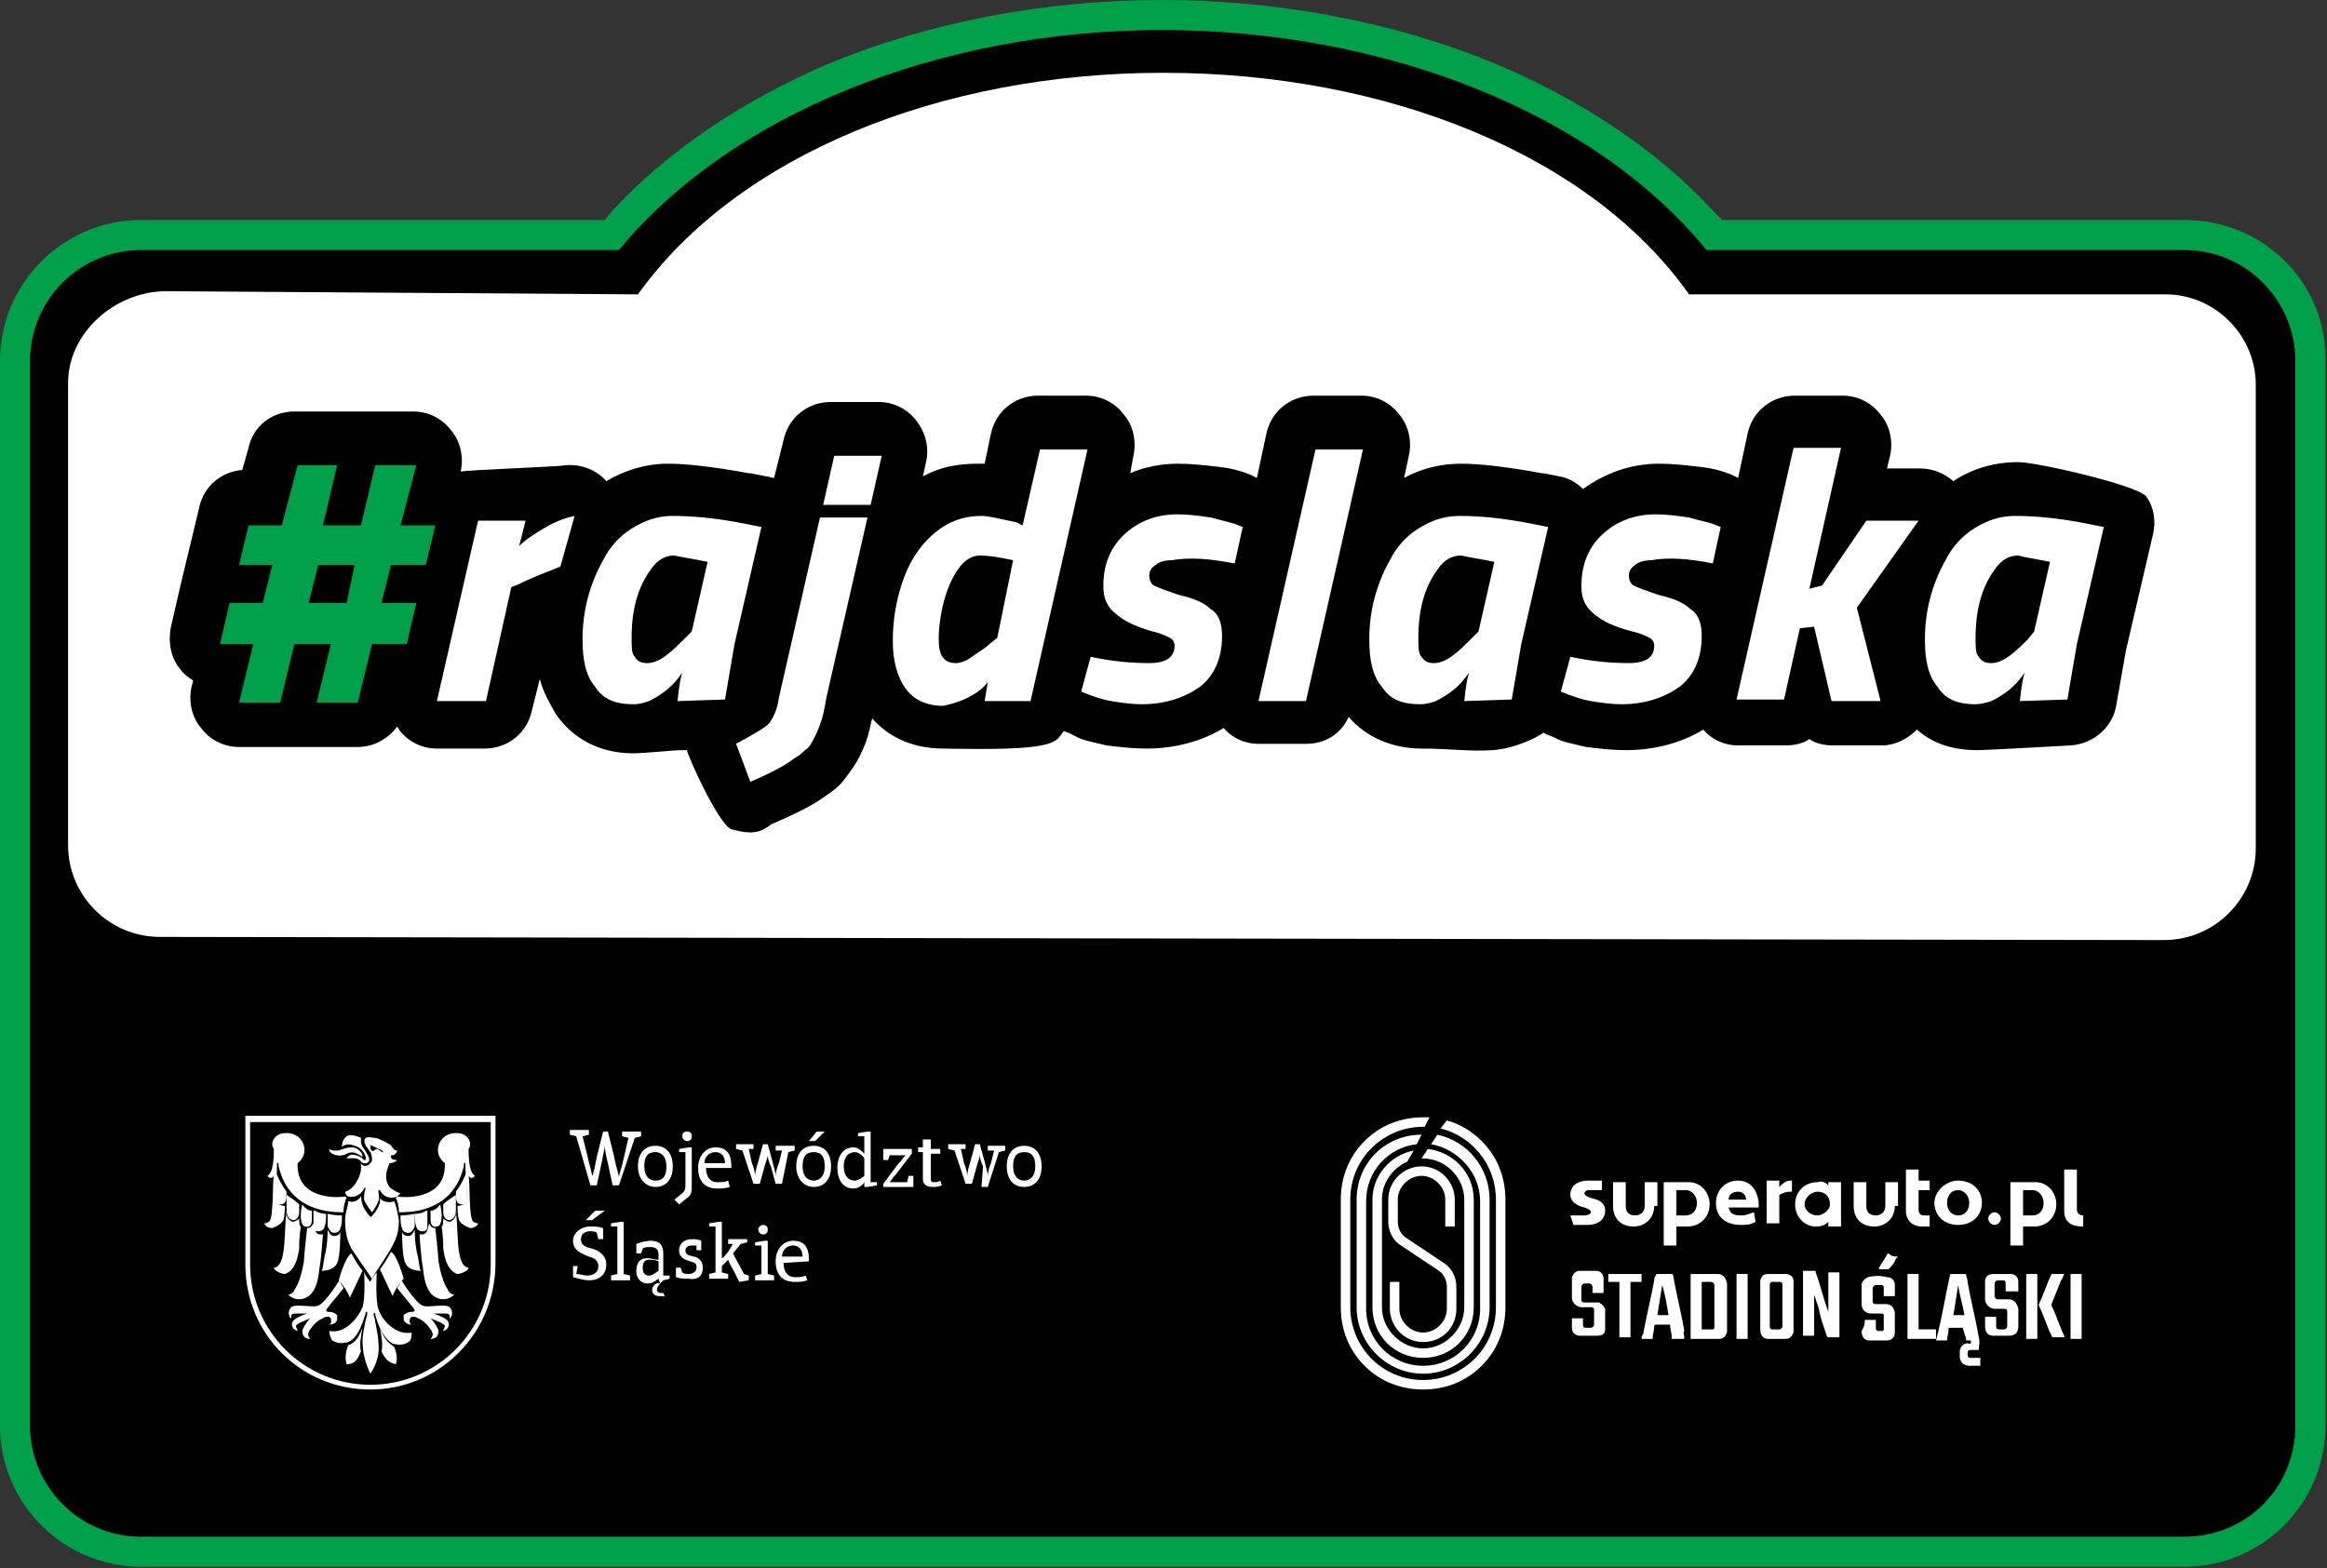
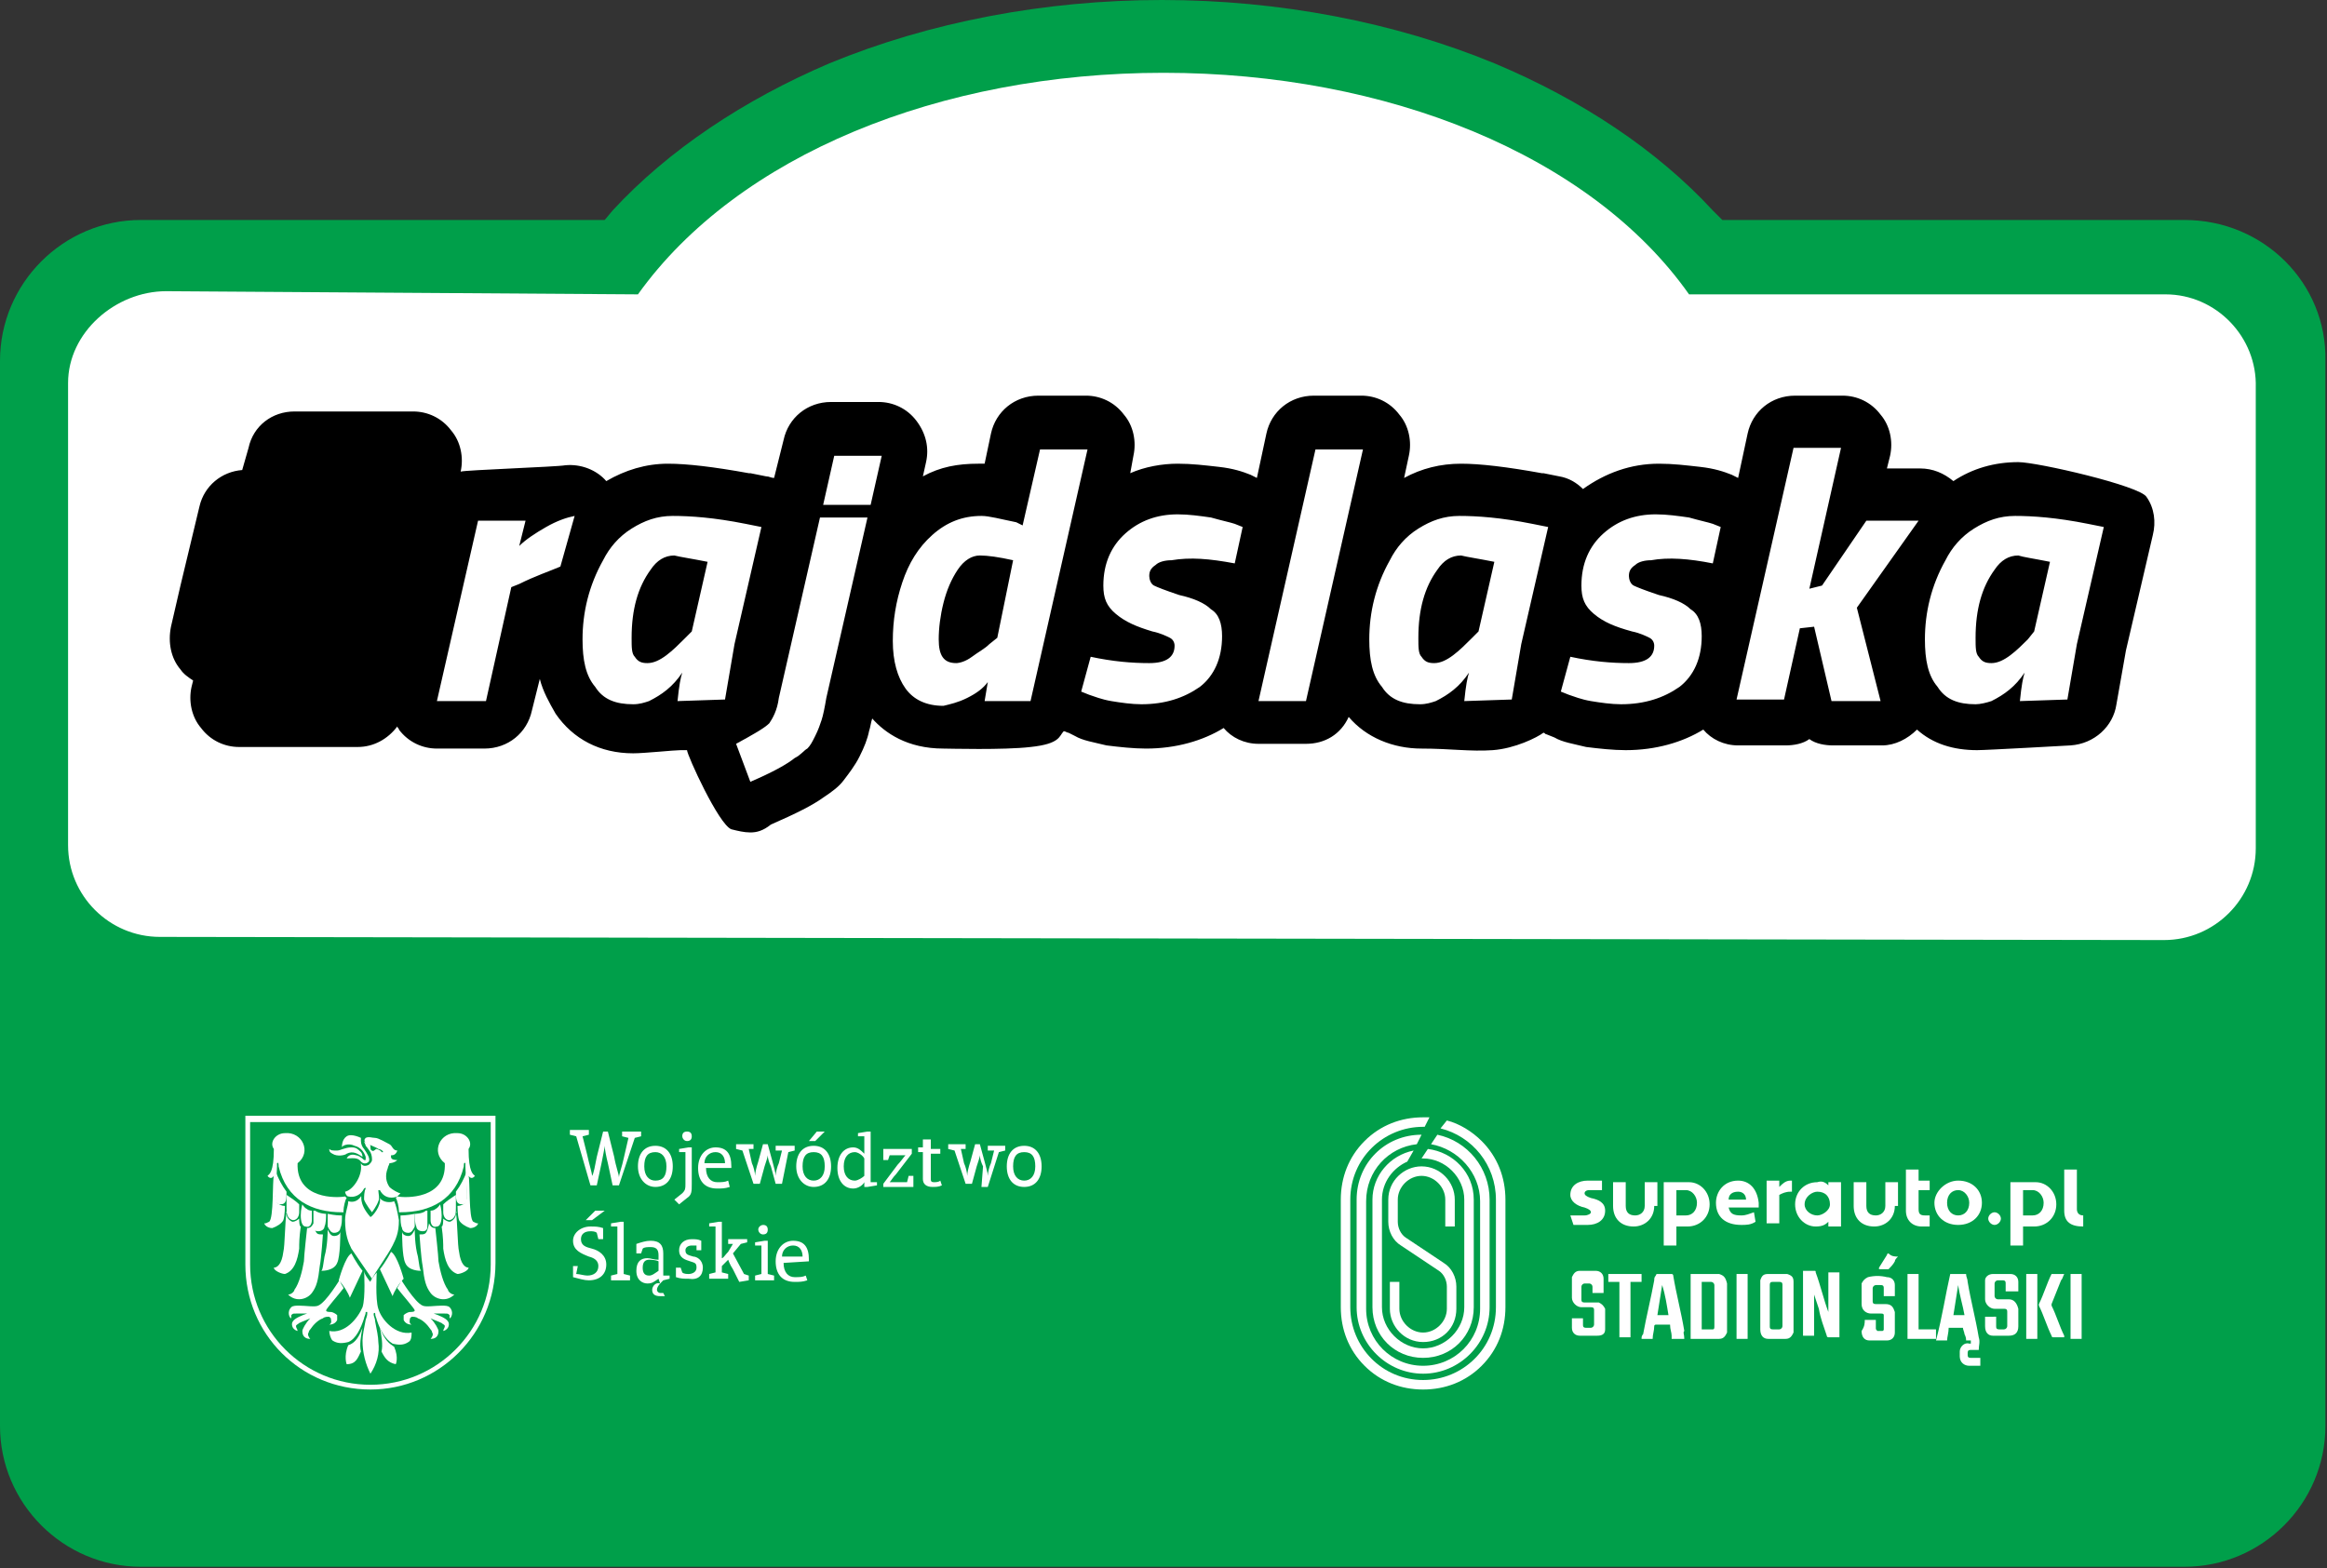
<svg xmlns="http://www.w3.org/2000/svg" version="1.1" id="Warstwa_1" x="0px" y="0px" viewBox="0 0 147 99.1" style="enable-background:new 0 0 147 99.1;" xml:space="preserve">
  <rect x="0" y="0" width="147" height="99.1" fill="#333333" stroke="none" />
  <style type="text/css">
	.st0{fill:#009F4A;}
	.st1{fill:#FFFFFF;}
</style>
  <g>
    <g>
      <path class="st0" d="M138,13.9h-29.2l-0.6-0.6c-3.5-3.8-8.3-7-13.8-9.3c-6.3-2.6-13.6-4-21-4c-7.4,0-14.7,1.4-21,4    C47,6.3,42.2,9.5,38.7,13.3l-0.5,0.6H8.9c-4.9,0-8.9,4-8.9,8.9v67.3c0,4.9,4,8.9,8.9,8.9H138c4.9,0,8.9-4,8.9-8.9V22.8    C147,17.9,143,13.9,138,13.9" />
-       <path d="M138,15.8h-30.2c-7-8.6-20.2-13.9-34.4-13.9S46.1,7.3,39.1,15.8H8.9c-3.8,0-7,3.1-7,7v67.3c0,3.8,3.1,7,7,7H138    c3.9,0,7-3.1,7-7V22.8C145,19,141.9,15.8,138,15.8" />
      <path class="st1" d="M136.8,18.6h-30.1c-6.2-8.8-19.1-14-33.2-14s-26.9,5.2-33.2,14l-29.8-0.2c-3.2,0-6.2,2.6-6.2,5.8v29.2    c0,3.2,2.6,5.8,5.8,5.8l126.6,0.2c3.2,0,5.8-2.6,5.8-5.8V24.5C142.6,21.3,140,18.6,136.8,18.6" />
      <g>
        <path d="M47.4,52.6c-0.4,0-0.8-0.1-1.2-0.2c-0.8-0.3-2.8-4.7-2.8-5l-0.4,0c-0.4,0-2.3,0.2-3,0.2c-2.1,0-3.8-0.9-4.9-2.5     c-0.4-0.7-0.8-1.4-1-2.2l-0.5,2c-0.3,1.4-1.5,2.4-3,2.4h-3c-0.9,0-1.8-0.4-2.4-1.2c0-0.1-0.1-0.1-0.1-0.2     c-0.6,0.8-1.5,1.3-2.5,1.3h-7.5c-0.9,0-1.8-0.4-2.4-1.2c-0.6-0.7-0.8-1.7-0.6-2.6l0.1-0.4c-0.3-0.2-0.6-0.4-0.8-0.7     c-0.6-0.7-0.8-1.7-0.6-2.7l0.6-2.6c0.1-0.4,1.2-5,1.2-5c0.3-1.3,1.4-2.2,2.7-2.3l0.4-1.4c0.3-1.4,1.5-2.3,2.9-2.3h7.5     c0.9,0,1.8,0.4,2.4,1.2c0.6,0.7,0.8,1.7,0.6,2.6c0.3-0.1,6.1-0.3,6.6-0.4c1-0.1,2,0.3,2.6,1c1.2-0.7,2.5-1.1,3.9-1.1     c1.2,0,2.9,0.2,5.1,0.6c0,0,0,0,0.1,0l1,0.2c0.2,0,0.3,0.1,0.5,0.1l0.6-2.4c0.3-1.4,1.5-2.4,3-2.4h3c0.9,0,1.8,0.4,2.4,1.2     s0.8,1.7,0.6,2.6l-0.2,0.9c1.1-0.6,2.2-0.8,3.5-0.8c0.1,0,0.2,0,0.4,0l0.4-1.9c0.3-1.4,1.5-2.4,3-2.4h3c0.9,0,1.8,0.4,2.4,1.2     c0.6,0.7,0.8,1.7,0.6,2.6l-0.2,1.1c0.9-0.4,2-0.6,3-0.6c0.9,0,1.7,0.1,2.6,0.2c0.9,0.1,1.5,0.3,2,0.5l0.4,0.2l0.6-2.8     c0.3-1.4,1.5-2.4,3-2.4h3c0.9,0,1.8,0.4,2.4,1.2c0.6,0.7,0.8,1.7,0.6,2.6l-0.3,1.4c1.1-0.6,2.3-0.9,3.6-0.9     c1.2,0,2.9,0.2,5.1,0.6c0,0,0,0,0.1,0l1,0.2c0.6,0.1,1.1,0.4,1.5,0.8c1.4-1,3-1.6,4.8-1.6c0.9,0,1.7,0.1,2.6,0.2     c0.9,0.1,1.5,0.3,2,0.5l0.4,0.2l0.6-2.8c0.3-1.4,1.5-2.4,3-2.4h3c0.9,0,1.8,0.4,2.4,1.2c0.6,0.7,0.8,1.7,0.6,2.6l-0.2,0.8h2.1     c0.8,0,1.5,0.3,2.1,0.8c1.2-0.8,2.6-1.2,4.1-1.2c1.2,0,7.7,1.5,8.1,2.2c0.5,0.7,0.6,1.6,0.4,2.4l-1.7,7.3l-0.6,3.4     c-0.2,1.4-1.4,2.5-2.9,2.6c0,0-5.3,0.3-5.9,0.3c-1.5,0-2.8-0.4-3.8-1.3c-0.6,0.6-1.4,1-2.2,1h-3.1c-0.5,0-1.1-0.1-1.5-0.4     c-0.4,0.3-1,0.4-1.5,0.4h-3c-0.9,0-1.7-0.4-2.2-1c-1.3,0.8-3,1.3-4.9,1.3c-0.8,0-1.7-0.1-2.5-0.2c-0.8-0.2-1.5-0.3-2-0.6     l-0.5-0.2c-0.1,0-0.1-0.1-0.2-0.1c-0.4,0.3-1.8,1-3.2,1.1c-1.4,0.1-2.7-0.1-4.5-0.1s-3.5-0.7-4.6-2c-0.5,1.1-1.5,1.7-2.7,1.7h-3     c-0.9,0-1.7-0.4-2.2-1c-1.3,0.8-3,1.3-4.9,1.3c-0.8,0-1.7-0.1-2.5-0.2c-0.8-0.2-1.5-0.3-2-0.6l-0.4-0.2c-0.1,0-0.2-0.1-0.3-0.1     c-0.3,0.3-0.2,0.8-2.1,1c-1.7,0.2-5.2,0.1-5.5,0.1c-2.3,0-3.7-1-4.5-1.9c-0.1,0.3-0.1,0.5-0.2,0.8c-0.1,0.5-0.3,1-0.6,1.6     c-0.3,0.6-0.7,1.1-1,1.5c-0.3,0.4-0.7,0.7-1.3,1.1c-0.7,0.5-1.7,1-3.3,1.7C48.2,52.5,47.8,52.6,47.4,52.6" />
        <path class="st1" d="M129.5,35.5l-1,4.4l-0.4,0.5c-0.3,0.3-0.7,0.7-1.1,1c-0.4,0.3-0.8,0.5-1.2,0.5c-0.4,0-0.6-0.1-0.8-0.4     c-0.2-0.2-0.2-0.6-0.2-1.2c0-1.8,0.4-3.2,1.2-4.3c0.4-0.6,0.9-0.9,1.5-0.9C127.8,35.2,128.5,35.3,129.5,35.5 M125.8,44.3     c0.8-0.4,1.5-0.9,2.1-1.8c-0.1,0.3-0.2,0.8-0.3,1.8l3-0.1l0.6-3.5l1.7-7.4l-1-0.2c-2-0.4-3.5-0.5-4.6-0.5c-1,0-1.8,0.3-2.6,0.8     c-0.8,0.5-1.4,1.2-1.8,2c-0.9,1.6-1.3,3.3-1.3,5c0,1.3,0.2,2.3,0.8,3c0.5,0.8,1.3,1.1,2.4,1.1C125.1,44.5,125.5,44.4,125.8,44.3      M113.7,39.7l0.9-0.1l1.1,4.7h3.1l-1.5-5.9l3.9-5.5h-3.3l-2.8,4.1l-0.8,0.2l2-8.9h-3l-3.6,15.9h3L113.7,39.7z M108.2,35.6     l0.5-2.3l-0.5-0.2c-0.3-0.1-0.8-0.2-1.5-0.4c-0.7-0.1-1.4-0.2-2.1-0.2c-1.3,0-2.4,0.4-3.3,1.2c-0.9,0.8-1.4,1.9-1.4,3.3     c0,0.8,0.2,1.3,0.8,1.8s1.3,0.8,2.4,1.1c0.5,0.1,0.9,0.3,1.1,0.4c0.2,0.1,0.3,0.3,0.3,0.5c0,0.7-0.5,1.1-1.6,1.1     s-2.3-0.1-3.7-0.4l-0.6,2.2l0.5,0.2c0.3,0.1,0.8,0.3,1.4,0.4c0.6,0.1,1.3,0.2,1.9,0.2c1.5,0,2.7-0.4,3.7-1.1     c0.9-0.7,1.4-1.8,1.4-3.2c0-0.8-0.2-1.4-0.7-1.7c-0.4-0.4-1.1-0.7-2-0.9c-0.9-0.3-1.4-0.5-1.6-0.6c-0.2-0.1-0.3-0.4-0.3-0.6     c0-0.3,0.1-0.5,0.4-0.7c0.2-0.2,0.6-0.3,1-0.3C105.4,35.2,106.7,35.3,108.2,35.6 M94.4,35.5l-1,4.4l-0.5,0.5     c-0.3,0.3-0.7,0.7-1.1,1c-0.4,0.3-0.8,0.5-1.2,0.5c-0.4,0-0.6-0.1-0.8-0.4c-0.2-0.2-0.2-0.6-0.2-1.2c0-1.8,0.4-3.2,1.2-4.3     c0.4-0.6,0.9-0.9,1.5-0.9C92.7,35.2,93.4,35.3,94.4,35.5 M90.7,44.3c0.8-0.4,1.5-0.9,2.1-1.8c-0.1,0.3-0.2,0.8-0.3,1.8l3-0.1     l0.6-3.5l1.7-7.4l-1-0.2c-2-0.4-3.5-0.5-4.6-0.5c-1,0-1.8,0.3-2.6,0.8c-0.8,0.5-1.4,1.2-1.8,2c-0.9,1.6-1.3,3.3-1.3,5     c0,1.3,0.2,2.3,0.8,3c0.5,0.8,1.3,1.1,2.4,1.1C90.1,44.5,90.4,44.4,90.7,44.3 M82.5,44.3l3.6-15.9h-3l-3.6,15.9L82.5,44.3z      M78,35.6l0.5-2.3L78,33.1c-0.3-0.1-0.8-0.2-1.5-0.4c-0.7-0.1-1.4-0.2-2.1-0.2c-1.3,0-2.4,0.4-3.3,1.2c-0.9,0.8-1.4,1.9-1.4,3.3     c0,0.8,0.2,1.3,0.8,1.8s1.3,0.8,2.3,1.1c0.5,0.1,0.9,0.3,1.1,0.4c0.2,0.1,0.3,0.3,0.3,0.5c0,0.7-0.5,1.1-1.6,1.1     s-2.3-0.1-3.7-0.4l-0.6,2.2l0.5,0.2c0.3,0.1,0.8,0.3,1.4,0.4c0.6,0.1,1.3,0.2,1.9,0.2c1.5,0,2.7-0.4,3.7-1.1     c0.9-0.7,1.4-1.8,1.4-3.2c0-0.8-0.2-1.4-0.7-1.7c-0.4-0.4-1.1-0.7-2-0.9c-0.9-0.3-1.4-0.5-1.6-0.6c-0.2-0.1-0.3-0.4-0.3-0.6     c0-0.3,0.1-0.5,0.4-0.7c0.2-0.2,0.6-0.3,1-0.3C75.2,35.2,76.4,35.3,78,35.6 M63,40.3l-0.5,0.4c-0.3,0.3-0.7,0.5-1.1,0.8     s-0.8,0.4-1,0.4c-0.8,0-1.1-0.5-1.1-1.5c0-0.7,0.1-1.5,0.3-2.3c0.2-0.8,0.5-1.5,0.9-2.1c0.4-0.6,0.9-0.9,1.4-0.9     c0.5,0,1.2,0.1,2.1,0.3L63,40.3z M61.1,44.1c0.6-0.3,1-0.6,1.3-1l-0.2,1.2h2.9l3.6-15.9h-3l-1.1,4.8L64.2,33     c-1-0.2-1.7-0.4-2.2-0.4c-1.2,0-2.2,0.4-3.1,1.2c-0.9,0.8-1.5,1.8-1.9,3c-0.4,1.2-0.6,2.4-0.6,3.7s0.3,2.3,0.8,3     c0.5,0.7,1.3,1.1,2.4,1.1C60,44.5,60.5,44.4,61.1,44.1 M55,31.9l0.7-3.1h-3L52,31.9H55z M48.6,45.7c-0.3,0.3-1,0.7-2.1,1.3     l0.9,2.4c1.4-0.6,2.3-1.1,2.8-1.5c0.4-0.2,0.6-0.5,0.8-0.6c0.2-0.2,0.3-0.4,0.5-0.8c0.2-0.4,0.3-0.7,0.4-1     c0.1-0.3,0.2-0.8,0.3-1.4l2.6-11.4h-3l-2.6,11.4C49.1,44.9,48.8,45.4,48.6,45.7 M44.7,35.5l-1,4.4l-0.5,0.5     c-0.3,0.3-0.7,0.7-1.1,1s-0.8,0.5-1.2,0.5c-0.4,0-0.6-0.1-0.8-0.4c-0.2-0.2-0.2-0.6-0.2-1.2c0-1.8,0.4-3.2,1.2-4.3     c0.4-0.6,0.9-0.9,1.5-0.9C43,35.2,43.7,35.3,44.7,35.5 M41,44.3c0.8-0.4,1.5-0.9,2.1-1.8c-0.1,0.3-0.2,0.8-0.3,1.8l3-0.1l0.6-3.5     l1.7-7.4l-1-0.2c-2-0.4-3.5-0.5-4.6-0.5c-1,0-1.8,0.3-2.6,0.8c-0.8,0.5-1.4,1.2-1.8,2c-0.9,1.6-1.3,3.3-1.3,5     c0,1.3,0.2,2.3,0.8,3c0.5,0.8,1.3,1.1,2.4,1.1C40.4,44.5,40.7,44.4,41,44.3 M30.7,44.3l1.6-7.2l0.5-0.2c1-0.5,1.9-0.8,2.6-1.1     l0.9-3.2c-0.5,0.1-1.1,0.3-1.8,0.7c-0.7,0.4-1.3,0.8-1.7,1.2l0.4-1.6h-3l-2.6,11.4L30.7,44.3L30.7,44.3z" />
-         <polygon class="st0" points="26.3,38.1 24.1,38.1 24.7,35.7 26.9,35.7 27.5,33.2 25.3,33.2 26.3,29.4 23.7,29.4 22.8,33.2      20.4,33.2 21.3,29.4 18.8,29.4 17.8,33.2 15.7,33.2 15.1,35.7 17.2,35.7 16.6,38.1 14.5,38.1 13.9,40.7 16,40.7 15.1,44.4      17.7,44.4 18.6,40.7 20.9,40.7 20,44.4 22.6,44.4 23.5,40.7 25.7,40.7    " />
        <polygon points="19.5,38.1 20.1,35.7 22.4,35.7 21.9,38.1    " />
      </g>
    </g>
    <g>
      <path class="st1" d="M99.2,76.8c0.2,0,0.6,0,0.9,0c0.2,0,0.4-0.1,0.4-0.2c0-0.1-0.1-0.2-0.4-0.3c-0.5-0.1-0.9-0.4-0.9-0.8    c0-0.6,0.5-0.9,1.1-0.9h0.9l0,0.6c-0.3,0-0.6,0-0.8,0c-0.2,0-0.3,0.1-0.3,0.2c0,0.1,0.1,0.2,0.4,0.3c0.5,0.1,0.9,0.3,0.9,0.8    c0,0.6-0.5,0.9-1.1,0.9h-0.9L99.2,76.8z" />
      <path class="st1" d="M104.5,76.2c0,0.8-0.6,1.3-1.3,1.3c-0.8,0-1.3-0.5-1.3-1.3v-1.5h0.8v1.5c0,0.4,0.2,0.6,0.6,0.6    c0.3,0,0.6-0.2,0.6-0.6v-1.5h0.8V76.2z" />
      <path class="st1" d="M105.9,75.3v1.5h0.6c0.4,0,0.7-0.3,0.7-0.8c0-0.4-0.3-0.8-0.7-0.8H105.9z M105.9,77.5v1.2h-0.8v-4h1.6    c0.7,0,1.3,0.6,1.3,1.4c0,0.8-0.6,1.4-1.4,1.4H105.9z" />
      <path class="st1" d="M109.2,75.8h1.1c0-0.3-0.2-0.5-0.5-0.5C109.4,75.3,109.2,75.5,109.2,75.8 M111.1,76v0.3h-1.9    c0.1,0.4,0.3,0.5,0.8,0.5c0.3,0,0.5-0.1,0.8-0.2l0.1,0.6c-0.3,0.2-0.6,0.2-0.9,0.2c-1,0-1.6-0.5-1.6-1.4c0-0.7,0.5-1.4,1.4-1.4    C110.5,74.6,111,75.1,111.1,76" />
      <path class="st1" d="M111.6,74.6h0.8V75l0,0c0.2-0.2,0.4-0.4,0.7-0.4h0.1v0.7h-0.1c-0.3,0-0.5,0.1-0.7,0.2v1.8h-0.8L111.6,74.6    L111.6,74.6z" />
      <path class="st1" d="M115.6,76.1c0-0.5-0.3-0.8-0.8-0.8c-0.3,0-0.8,0.3-0.8,0.8c0,0.4,0.4,0.7,0.8,0.7    C115.1,76.8,115.6,76.5,115.6,76.1 M115.5,74.9L115.5,74.9l0-0.2h0.8v2.8h-0.8v-0.3l0,0c-0.2,0.2-0.4,0.3-0.8,0.3    c-0.7,0-1.3-0.6-1.3-1.4c0-0.8,0.6-1.4,1.4-1.4C115.1,74.6,115.3,74.7,115.5,74.9" />
      <path class="st1" d="M119.7,76.2c0,0.8-0.6,1.3-1.3,1.3c-0.8,0-1.3-0.5-1.3-1.3v-1.5h0.8v1.5c0,0.4,0.2,0.6,0.6,0.6    c0.3,0,0.6-0.2,0.6-0.6v-1.5h0.8V76.2z" />
      <path class="st1" d="M120.4,73.9h0.8l0,0.1v0.6h0.7v0.6h-0.7v1.2c0,0.3,0.1,0.4,0.4,0.4c0.1,0,0.2,0,0.3,0l0,0.7h-0.5    c-0.6,0-1-0.4-1-1v-1.1h0L120.4,73.9L120.4,73.9z" />
      <path class="st1" d="M123.7,76.8c0.4,0,0.7-0.3,0.7-0.8c0-0.4-0.3-0.8-0.7-0.8c-0.4,0-0.7,0.3-0.7,0.8    C123,76.5,123.3,76.8,123.7,76.8L123.7,76.8z M123.7,74.6c0.9,0,1.5,0.6,1.5,1.4c0,0.8-0.6,1.4-1.5,1.4c-0.9,0-1.5-0.6-1.5-1.4    C122.2,75.3,122.9,74.6,123.7,74.6" />
      <path class="st1" d="M126,76.6c0.2,0,0.4,0.2,0.4,0.4c0,0.2-0.2,0.4-0.4,0.4c-0.2,0-0.4-0.2-0.4-0.4    C125.6,76.8,125.8,76.6,126,76.6" />
      <path class="st1" d="M131.6,77.5c-0.8,0-1.2-0.3-1.2-1v-2.6h0.8v2.5c0,0.2,0.1,0.4,0.4,0.4L131.6,77.5z" />
      <path class="st1" d="M127.8,75.3v1.5h0.6c0.4,0,0.7-0.3,0.7-0.8c0-0.4-0.3-0.8-0.7-0.8H127.8z M127.8,77.5v1.2H127v-4h1.6    c0.7,0,1.3,0.6,1.3,1.4c0,0.8-0.6,1.4-1.4,1.4H127.8z" />
      <path class="st1" d="M123.2,80.5h1c0,0.2,0.1,0.3,0.1,0.5c0.2,1.2,0.5,2.3,0.7,3.5c0.1,0.3,0,0.5,0,0.8c0,0-0.1,0-0.1,0    c-0.1,0-0.2,0-0.4,0c-0.1,0-0.2,0-0.2,0.2c0,0,0,0.1,0,0.1c0,0.1,0,0.2,0.2,0.2c0.2,0,0.3,0,0.5,0c0,0,0,0,0.1,0v0.5    c0,0,0,0-0.1,0c-0.2,0-0.4,0-0.6,0c-0.3,0-0.6-0.2-0.6-0.6c0-0.1,0-0.2,0-0.3c0-0.3,0.3-0.6,0.6-0.5c0,0,0,0,0.1,0c0,0,0,0,0-0.1    c0,0,0,0,0-0.1h-0.3c0-0.1,0-0.2-0.1-0.4c0-0.1-0.1-0.3-0.1-0.4c0,0,0,0,0,0c-0.3,0-0.6,0-0.9,0c0,0.3-0.1,0.6-0.1,0.8h-0.7    C122.7,83.2,122.9,81.8,123.2,80.5 M123.7,81.2C123.7,81.2,123.7,81.2,123.7,81.2c-0.1,0.6-0.2,1.3-0.3,1.9h0.7    C124,82.5,123.8,81.9,123.7,81.2" />
      <path class="st1" d="M117.8,83.4h0.7c0,0,0,0,0,0.1c0,0.1,0,0.3,0,0.4c0,0.1,0,0.1,0.1,0.2c0.1,0,0.2,0,0.3,0    c0.1,0,0.1-0.1,0.1-0.1c0-0.3,0-0.6,0-0.9c0-0.1-0.1-0.1-0.2-0.1c-0.2,0-0.4,0-0.6,0c-0.3,0-0.6-0.2-0.6-0.6c0-0.4,0-0.7,0-1.1    c0-0.1,0-0.2,0-0.2c0.1-0.2,0.2-0.3,0.4-0.4c0.4-0.1,0.8-0.1,1.2,0c0.3,0,0.5,0.2,0.5,0.5c0,0.2,0,0.4,0,0.7h-0.7c0,0,0-0.1,0-0.1    c0-0.1,0-0.2,0-0.4c0-0.1,0-0.2-0.2-0.2c-0.1,0-0.2,0-0.3,0c-0.1,0-0.2,0.1-0.2,0.2c0,0.3,0,0.6,0,0.8c0,0.1,0,0.2,0.2,0.2    c0.2,0,0.4,0,0.6,0c0.4,0,0.5,0.2,0.6,0.5c0,0.4,0,0.8,0,1.3c0,0.3-0.2,0.5-0.5,0.5c-0.1,0-0.2,0-0.3,0c-0.3,0-0.5,0-0.8,0    c-0.3,0-0.5-0.2-0.5-0.6C117.8,83.8,117.8,83.6,117.8,83.4" />
      <path class="st1" d="M126.1,83.4c0,0.2,0,0.3,0,0.4c0,0.1,0,0.2,0.2,0.2c0.1,0,0.2,0,0.3,0c0.1,0,0.2-0.1,0.2-0.2    c0-0.3,0-0.6,0-0.9c0-0.1,0-0.2-0.2-0.2c-0.2,0-0.4,0-0.6,0c-0.3,0-0.6-0.3-0.6-0.6c0-0.3,0-0.6,0-0.9c0-0.1,0-0.2,0-0.3    c0-0.2,0.2-0.4,0.5-0.4c0.4,0,0.8,0,1.1,0c0.3,0,0.5,0.2,0.5,0.5c0,0.2,0,0.4,0,0.6h-0.4h-0.4c0,0,0-0.1,0-0.1c0-0.1,0-0.3,0-0.4    c0-0.1,0-0.2-0.2-0.2c-0.1,0-0.2,0-0.3,0c-0.1,0-0.2,0.1-0.2,0.2c0,0.3,0,0.6,0,0.8c0,0.1,0.1,0.2,0.2,0.2c0.2,0,0.4,0,0.7,0    c0.3,0,0.5,0.2,0.6,0.6c0,0.4,0,0.7,0,1.1c0,0.4-0.2,0.6-0.6,0.6c-0.3,0-0.7,0-1,0c-0.3,0-0.5-0.2-0.5-0.6c0-0.2,0-0.4,0-0.6    H126.1z" />
      <polygon class="st1" points="121.2,84 122.3,84 122.3,84.6 120.5,84.6 120.5,80.5 121.2,80.5   " />
      <path class="st1" d="M130.4,80.5c-0.1,0.2-0.1,0.3-0.2,0.4c-0.2,0.5-0.4,1-0.6,1.5c0,0.1,0,0.1,0,0.1c0.3,0.6,0.5,1.3,0.8,1.9    c0,0,0,0,0,0.1h-0.1c-0.2,0-0.4,0-0.6,0c0,0-0.1,0-0.1-0.1c-0.3-0.6-0.5-1.3-0.8-1.9c0,0,0-0.1,0-0.1c0.3-0.6,0.5-1.3,0.8-1.9    c0,0,0,0,0.1,0C129.9,80.5,130.2,80.5,130.4,80.5" />
      <rect x="128" y="80.5" class="st1" width="0.7" height="4.1" />
      <rect x="130.8" y="80.5" class="st1" width="0.7" height="4.1" />
      <path class="st1" d="M119.9,79.4c-0.1,0.1-0.2,0.2-0.2,0.3c-0.1,0.2-0.3,0.4-0.4,0.5c0,0-0.1,0-0.1,0c-0.2,0-0.4,0-0.5,0    c0,0,0,0,0-0.1c0.2-0.3,0.3-0.5,0.5-0.8c0,0,0-0.1,0.1-0.1C119.5,79.4,119.7,79.4,119.9,79.4" />
      <path class="st1" d="M116.2,84.5C116.2,84.5,116.2,84.6,116.2,84.5c-0.2,0-0.5,0-0.7,0c0,0-0.1,0-0.1-0.1    c-0.2-0.6-0.4-1.1-0.5-1.7c-0.1-0.3-0.2-0.6-0.3-0.9c0,0,0,0,0-0.1v2.7h-0.7v-4.1c0,0,0,0,0.1,0c0.2,0,0.4,0,0.6,0    c0.1,0,0.1,0,0.1,0.1c0.3,0.8,0.5,1.7,0.8,2.5c0,0,0,0,0,0.1v-2.6h0.7V84.5z" />
      <path class="st1" d="M106.8,84.6v-4.1c0,0,0,0,0.1,0c0.5,0,1,0,1.5,0c0.1,0,0.2,0,0.2,0c0.3,0.1,0.4,0.2,0.5,0.6c0,0,0,0.1,0,0.1    c0,0.9,0,1.8,0,2.7c0,0.1,0,0.2,0,0.3c-0.1,0.2-0.2,0.4-0.5,0.4c-0.1,0-0.2,0-0.2,0C107.8,84.6,107.4,84.6,106.8,84.6L106.8,84.6z     M107.6,84c0.2,0,0.4,0,0.6,0c0.1,0,0.1-0.1,0.1-0.2c0-0.8,0-1.7,0-2.5c0,0,0-0.1,0-0.1c0-0.1-0.1-0.2-0.2-0.2c-0.1,0-0.1,0-0.2,0    c-0.1,0-0.3,0-0.4,0V84z" />
      <path class="st1" d="M113.3,82.5c0,0.5,0,0.9,0,1.4c0,0.1,0,0.2,0,0.3c-0.1,0.2-0.2,0.4-0.5,0.4c-0.4,0-0.7,0-1.1,0    c-0.3,0-0.5-0.2-0.5-0.6c0,0,0,0,0-0.1c0-0.9,0-1.8,0-2.8c0-0.1,0-0.1,0-0.2c0.1-0.3,0.2-0.4,0.5-0.4c0.1,0,0.1,0,0.2,0    c0.3,0,0.6,0,0.8,0c0.1,0,0.1,0,0.2,0c0.3,0.1,0.4,0.2,0.4,0.5c0,0.1,0,0.1,0,0.2C113.3,81.6,113.3,82.1,113.3,82.5 M112.6,82.5    c0-0.4,0-0.9,0-1.3c0-0.1,0-0.2-0.2-0.2c-0.1,0-0.2,0-0.4,0c-0.1,0-0.2,0-0.2,0.2c0,0.9,0,1.7,0,2.6c0,0.1,0,0.2,0.2,0.2    c0.1,0,0.2,0,0.4,0c0.1,0,0.2-0.1,0.2-0.2C112.6,83.4,112.6,82.9,112.6,82.5" />
      <path class="st1" d="M106.4,84.6c-0.2,0-0.4,0-0.6,0c-0.1,0-0.1,0-0.2,0c0,0,0-0.1,0-0.2c0-0.2-0.1-0.4-0.1-0.7h-0.1    c-0.3,0-0.5,0-0.8,0c0,0-0.1,0-0.1,0.1c0,0.3-0.1,0.5-0.1,0.8h-0.7c0-0.1,0-0.2,0.1-0.3c0.2-1.1,0.5-2.3,0.7-3.4    c0-0.1,0-0.2,0.1-0.3c0,0,0-0.1,0.1-0.1c0.3,0,0.6,0,0.9,0c0,0,0.1,0,0.1,0.1c0.2,1.2,0.5,2.3,0.7,3.5    C106.3,84.2,106.4,84.3,106.4,84.6C106.4,84.5,106.4,84.5,106.4,84.6 M105.4,83.1c-0.1-0.6-0.2-1.3-0.4-1.9c0,0,0,0,0,0    c-0.1,0.6-0.2,1.3-0.3,1.9H105.4z" />
      <path class="st1" d="M101.3,81.7h-0.7c0-0.1,0-0.2,0-0.2c0-0.1,0-0.2,0-0.2c0-0.1-0.1-0.2-0.2-0.2c-0.1,0-0.2,0-0.3,0    c-0.1,0-0.2,0.1-0.2,0.2c0,0.3,0,0.6,0,0.8c0,0.1,0,0.2,0.2,0.2c0.2,0,0.4,0,0.6,0c0.1,0,0.2,0,0.3,0c0.2,0.1,0.3,0.2,0.4,0.4    c0,0.1,0,0.2,0,0.2c0,0.3,0,0.6,0,0.9c0,0.1,0,0.1,0,0.2c0,0.3-0.2,0.4-0.5,0.4c-0.4,0-0.7,0-1.1,0c-0.3,0-0.5-0.2-0.5-0.5    c0-0.2,0-0.4,0-0.6h0.7c0,0.2,0,0.3,0,0.4c0,0.1,0,0.2,0.2,0.2c0.1,0,0.2,0,0.3,0c0.1,0,0.2-0.1,0.2-0.2c0-0.3,0-0.6,0-0.9    c0-0.1,0-0.2-0.2-0.2c-0.2,0-0.4,0-0.6,0c-0.3,0-0.6-0.3-0.6-0.6c0-0.3,0-0.7,0-1c0-0.1,0-0.2,0-0.3c0.1-0.2,0.2-0.4,0.5-0.4    c0.1,0,0.2,0,0.3,0c0.2,0,0.5,0,0.7,0c0.3,0,0.5,0.2,0.5,0.5C101.3,81.2,101.3,81.4,101.3,81.7C101.3,81.6,101.3,81.7,101.3,81.7" />
      <polygon class="st1" points="102.3,81 101.6,81 101.6,80.5 103.7,80.5 103.7,81 103,81 103,84.5 102.3,84.5   " />
      <rect x="109.7" y="80.5" class="st1" width="0.7" height="4.1" />
      <path class="st1" d="M93.6,72.1c-0.6-0.6-1.4-1.1-2.2-1.3L91,71.3c2,0.5,3.5,2.3,3.5,4.5v6.8c0,2.6-2.1,4.6-4.6,4.6    c-2.6,0-4.6-2.1-4.6-4.6v-6.8c0-2.6,2.1-4.6,4.6-4.6c0,0,0.1,0,0.1,0l0.3-0.6c-0.1,0-0.3,0-0.4,0c-1.4,0-2.7,0.5-3.7,1.5    c-1,1-1.5,2.3-1.5,3.7v6.8c0,1.4,0.5,2.7,1.5,3.7c1,1,2.3,1.5,3.7,1.5c1.4,0,2.7-0.5,3.7-1.5c1-1,1.5-2.3,1.5-3.7v-6.8    C95.1,74.4,94.6,73.1,93.6,72.1" />
      <path class="st1" d="M85.7,75.8v6.8c0,2.3,1.9,4.2,4.2,4.2c2.3,0,4.2-1.9,4.2-4.2v-6.8c0-2-1.4-3.7-3.3-4.1l-0.4,0.6    c1.7,0.3,3.1,1.8,3.1,3.6v6.8c0,2-1.6,3.6-3.6,3.6c-2,0-3.6-1.6-3.6-3.6v-6.8c0-1.9,1.4-3.4,3.2-3.6l0.3-0.6    C87.5,71.7,85.7,73.5,85.7,75.8" />
      <path class="st1" d="M86.7,75.8v6.8c0,1.8,1.4,3.2,3.2,3.2c1.8,0,3.2-1.4,3.2-3.2v-6.8c0-1.7-1.3-3-2.9-3.2l-0.4,0.6    c0,0,0.1,0,0.1,0c1.4,0,2.6,1.2,2.6,2.6v6.8c0,1.4-1.2,2.6-2.6,2.6c-1.4,0-2.6-1.2-2.6-2.6v-6.8c0-1.1,0.7-2,1.6-2.4l0.4-0.7    C87.8,73,86.7,74.3,86.7,75.8" />
      <path class="st1" d="M89.9,84.8c-1.2,0-2.1-1-2.1-2.1V81h0.6v1.7c0,0.8,0.7,1.5,1.5,1.5c0.8,0,1.5-0.7,1.5-1.5v-1.4    c0-0.4-0.2-0.8-0.5-1l-2.4-1.6c-0.5-0.3-0.8-0.9-0.8-1.5v-1.4c0-1.2,1-2.1,2.1-2.1c1.2,0,2.1,1,2.1,2.1v1.7h-0.6v-1.7    c0-0.8-0.7-1.5-1.5-1.5c-0.8,0-1.5,0.7-1.5,1.5v1.4c0,0.4,0.2,0.8,0.5,1l2.4,1.6c0.5,0.3,0.8,0.9,0.8,1.5v1.4    C92,83.9,91.1,84.8,89.9,84.8" />
    </g>
    <g>
      <path class="st1" d="M15.8,70.9v9c0,4.2,3.4,7.6,7.6,7.6s7.6-3.4,7.6-7.6v-9H15.8z M23.4,87.8c-4.4,0-7.9-3.5-7.9-7.9v-9.4h15.8    v0.2v9.1C31.3,84.3,27.7,87.8,23.4,87.8" />
      <path class="st1" d="M23.4,76.9c0.1,0,0.7-0.7,0.6-1.2c0,0,0,0,0,0c0.2,0.3,0.7,0.3,0.9,0.2c0.1,0.2,0.2,0.6,0.3,1.2    c0,0.8-0.2,1.2-0.4,1.6c-0.3,0.6-1.1,1.7-1.3,2.1c-0.2-0.3-0.9-1.3-1.3-1.9c-0.2-0.4-0.4-0.9-0.4-1.8c0-0.5,0.2-0.9,0.2-1.2    c0,0,0,0,0,0c0.3,0.1,0.6,0,0.8-0.3c0,0,0,0,0,0C22.9,75.5,22.6,76,23.4,76.9C23.4,76.8,23.4,76.9,23.4,76.9" />
      <path class="st1" d="M24.6,72.3c0.2,0.1,0.2,0.4,0.5,0.4c0,0,0,0,0,0c0,0,0,0,0,0C25,73,24.8,73,24.7,73c0,0,0,0.1,0,0.1    c0,0.2,0.3,0.2,0.4,0.2c0,0,0,0,0,0c-0.2,0.2-0.5,0.2-0.5,0.2c0,0.1-0.1,0.2-0.1,0.3c-0.2,0.5-0.1,0.9,0.1,1.2    c0.2,0.2,0.6,0.4,0.7,0.4c0,0-0.1,0.1-0.2,0.2c-0.2,0.1-0.8,0.2-1.1-0.4c0,0-0.1,0-0.1,0c0,0.2,0.1,0.5,0,0.7    c-0.1,0.3-0.4,0.7-0.4,0.7c0,0-0.4-0.5-0.5-0.8c0-0.2,0-0.5,0.1-0.7c0,0,0-0.1-0.1,0c-0.2,0.4-0.6,0.6-1,0.5    c-0.1,0-0.2-0.2-0.2-0.3c0.5-0.1,1.1-1,1-1.7c0,0,0-0.1,0-0.1c0.1,0.2,0.3,0.2,0.5,0.1c0.1-0.1,0.2-0.2,0.2-0.3    c0-0.1,0-0.3-0.1-0.5c0,0-0.2-0.3-0.3-0.4c0-0.1-0.1-0.2-0.1-0.3c0,0,0-0.1,0,0c0,0.1,0.4,0.2,0.4,0.3c0,0.1,0,0.3,0.1,0.3    c0.1,0.1,0.2-0.1,0.3-0.1c0,0,0.3,0.1,0.3,0.2c0,0,0.1,0,0.1,0c0-0.1-0.2-0.2-0.3-0.2c-0.1-0.1-0.7-0.3-0.8-0.4    c-0.1-0.1-0.1-0.2,0-0.3c0.2-0.1,0.4,0,0.6,0C23.9,71.9,24.4,72.2,24.6,72.3" />
      <path class="st1" d="M22.8,71.8c0,0.1,0,0.1,0,0.3c0,0.2,0.1,0.4,0.2,0.5c0.2,0.3,0.4,0.6,0.3,0.8c-0.2,0.2-0.4,0.1-0.5,0    c-0.2-0.3-0.6-0.2-0.9-0.2c0,0,0,0,0,0c0,0,0,0,0,0c0.1-0.2,0.3-0.3,0.6-0.2c0.1,0,0.3,0.1,0.5,0.3c0,0,0.1,0,0.1,0    c0,0,0-0.1,0-0.2c-0.1-0.3-0.3-0.6-0.7-0.7c-0.4-0.2-0.8,0-0.8,0.1c0,0,0,0,0,0c0-0.1,0-0.5,0.3-0.7c0.3-0.2,0.9,0.1,0.9,0.1    L22.8,71.8z" />
      <path class="st1" d="M22.9,73.1c-0.3-0.2-0.6-0.4-1-0.2c-0.1,0.1-0.6,0.2-0.9,0c-0.2-0.1-0.2-0.2-0.2-0.3c0.1,0.1,0.2,0.1,0.5,0.1    c0.2,0,0.5-0.2,0.9-0.2c0.3,0,0.4,0.1,0.6,0.3C22.9,72.9,22.9,73.1,22.9,73.1L22.9,73.1z" />
      <path class="st1" d="M18.1,76.7c0,0.3,0.3,0.5,0.4,0.5c0.1,0,0.3-0.1,0.4-0.2c0,0.1,0,0.5,0.1,0.5c-0.1,0.7-0.1,1.1-0.1,1.4    c-0.1,0.7-0.3,1.4-0.9,1.6c-0.2,0-0.7-0.2-0.7-0.4c0.2,0,0.5-0.2,0.6-1c0.1-0.4,0.1-1.9,0.2-2.5C18,76.5,18.1,76.7,18.1,76.7    L18.1,76.7z" />
      <path class="st1" d="M20.4,78c0,0-0.1,1.5-0.2,2c-0.1,0.9-0.2,1.3-0.5,1.7c-0.3,0.4-1,0.6-1.5,0.1c0.2,0,0.4-0.2,0.4-0.3    c0.3-0.4,0.5-1.2,0.6-1.8c0-0.3,0.2-2.1,0.2-2.1c0.2,0,0.3-0.1,0.4-0.3c0,0.1,0.1,0.4,0.1,0.4C20,78,20.1,78,20.4,78L20.4,78z" />
      <path class="st1" d="M20.7,77.7c0.1,0.2,0.2,0.4,0.4,0.4c0.2,0,0.4-0.1,0.4-0.3c0,0.2,0,1.6-0.2,2c-0.2,0.5-0.9,0.5-1,0.5    c0.1-0.1,0.1-0.3,0.2-0.9C20.7,78.7,20.7,77.8,20.7,77.7L20.7,77.7z" />
      <path class="st1" d="M24,80.2c0.4-0.5,0.7-1.1,0.7-1.1c0.4,0.2,0.8,1.7,0.8,1.7c-0.3,0.3-0.6,0.8-0.7,1.1    C24.7,81.7,24.1,80.4,24,80.2L24,80.2z" />
      <path class="st1" d="M18.1,75.3c0,0.5,0,0.8-0.4,0.8c-0.4,0-0.3-0.5-0.3-1c0-0.3,0-0.8,0-1.1C17.6,74.5,17.8,74.9,18.1,75.3" />
      <path class="st1" d="M18.9,76.1c0,0.2,0,0.3,0,0.5c0,0.2-0.1,0.5-0.4,0.5c-0.4-0.1-0.4-0.5-0.4-0.8c0-0.1,0-0.6,0-0.8    C18.4,75.7,18.7,75.9,18.9,76.1L18.9,76.1z" />
      <path class="st1" d="M19.4,76.4c0.1,0.1,0.3,0.1,0.3,0.1c0,0.2,0,0.4,0,0.6c0,0.2-0.1,0.5-0.4,0.4c-0.2,0-0.3-0.3-0.3-0.7    c0-0.4,0.1-0.7,0.1-0.7S19.2,76.3,19.4,76.4" />
      <path class="st1" d="M20.6,76.7L20.6,76.7c0,0.2,0,0.6-0.1,0.8c0,0.1-0.1,0.3-0.4,0.3c-0.3,0-0.3-0.2-0.3-0.4c0-0.2,0-0.6,0-0.9    c0,0,0.1,0,0.1,0C20.2,76.7,20.6,76.7,20.6,76.7" />
      <path class="st1" d="M21.6,76.8c0,0.3,0,0.6-0.1,0.8c0,0.1-0.1,0.3-0.4,0.3c-0.2,0-0.3-0.2-0.4-0.4c0-0.1,0-0.5,0-0.8    C21.2,76.8,21.4,76.8,21.6,76.8L21.6,76.8z" />
      <path class="st1" d="M18,71.6c1.1-0.1,1.7,1.2,0.8,1.9c-0.1,2.3,2.5,2.2,3,2.1c0,0,0.1,0.1,0.1,0.1c-0.1,0.1-0.2,0.6-0.2,0.8    l0,0.1c0,0,0,0-0.1,0c-1.9,0-3.5-0.8-4-2.9c0-0.1,0-0.3-0.1-0.2c0,0,0,0.1,0,0.2c0,0.3-0.1,1.6-0.1,1.9c0,0.2,0.1,0.3,0.1,0.4    c0.1,0.1,0.3,0.2,0.5,0.2c0,0,0,0.6-0.1,0.9c-0.1,0.2-0.4,0.4-0.7,0.5c-0.3,0-0.5-0.2-0.5-0.3c0.1,0,0.1,0,0.3-0.1    c0.3-0.2,0.2-2.6,0.3-2.9c-0.2,0.3-0.4,0-0.4,0c0.1-0.1,0.4-0.2,0.4-1.7C17,72.2,17.4,71.6,18,71.6" />
      <path class="st1" d="M28.8,76.7c0,0.3-0.3,0.5-0.4,0.5c-0.1,0-0.3-0.1-0.4-0.2c0,0.1,0,0.5-0.1,0.5c0.1,0.7,0.1,1.1,0.1,1.4    c0.1,0.7,0.3,1.4,0.9,1.6c0.2,0,0.7-0.2,0.7-0.4c-0.2,0-0.5-0.2-0.6-1c-0.1-0.4-0.1-1.9-0.2-2.5C28.9,76.5,28.8,76.7,28.8,76.7    L28.8,76.7z" />
      <path class="st1" d="M26.5,78c0,0,0.1,1.5,0.2,2c0.1,0.9,0.2,1.3,0.5,1.7c0.3,0.4,1,0.6,1.5,0.1c-0.2,0-0.4-0.2-0.4-0.3    c-0.3-0.4-0.5-1.2-0.6-1.8c0-0.3-0.2-2.1-0.2-2.1c-0.2,0-0.3-0.1-0.4-0.3c0,0.1-0.1,0.4-0.1,0.4C26.9,78,26.8,78,26.5,78L26.5,78z    " />
      <path class="st1" d="M26.2,77.7c-0.1,0.2-0.2,0.4-0.4,0.4c-0.2,0-0.4-0.1-0.4-0.3c0,0.2,0,1.6,0.2,2c0.2,0.5,0.9,0.5,1,0.5    c-0.1-0.1-0.1-0.3-0.2-0.9C26.2,78.7,26.2,77.8,26.2,77.7L26.2,77.7z" />
      <path class="st1" d="M28.8,75.3c0,0.5,0,0.8,0.4,0.8c0.4,0,0.3-0.5,0.3-1c0-0.3,0-0.8,0-1.1C29.3,74.5,29.1,74.9,28.8,75.3" />
      <path class="st1" d="M28,76.1c0,0.2,0,0.3,0,0.5c0,0.2,0.1,0.5,0.4,0.5c0.4-0.1,0.4-0.5,0.4-0.8c0-0.1,0-0.6,0-0.8    C28.5,75.7,28.2,75.9,28,76.1L28,76.1z" />
      <path class="st1" d="M27.5,76.4c-0.1,0.1-0.3,0.1-0.3,0.1c0,0.2,0,0.4,0,0.6c0,0.2,0.1,0.5,0.4,0.4c0.2,0,0.3-0.3,0.3-0.7    c0-0.4-0.1-0.7-0.1-0.7S27.7,76.3,27.5,76.4" />
      <path class="st1" d="M26.2,76.7L26.2,76.7c0,0.2,0,0.6,0.1,0.8c0,0.1,0.1,0.3,0.4,0.3c0.3,0,0.3-0.2,0.3-0.4c0-0.2,0-0.6,0-0.9    c0,0-0.1,0-0.1,0C26.7,76.7,26.2,76.7,26.2,76.7" />
      <path class="st1" d="M25.3,76.8c0,0.3,0,0.6,0.1,0.8c0,0.1,0.1,0.3,0.4,0.3c0.2,0,0.3-0.2,0.4-0.4c0-0.1,0-0.5,0-0.8    C25.7,76.8,25.4,76.8,25.3,76.8L25.3,76.8z" />
      <path class="st1" d="M28.9,71.6c-1.1-0.1-1.7,1.2-0.8,1.9c0.1,2.3-2.5,2.2-3,2.1c0,0-0.1,0.1-0.1,0.1c0.1,0.1,0.2,0.6,0.2,0.8    l0,0.1c0,0,0,0,0.1,0c1.9,0,3.5-0.8,4-2.9c0-0.1,0-0.3,0.1-0.2c0,0,0,0.1,0,0.2c0,0.3,0.1,1.6,0.1,1.9c0,0.2-0.1,0.3-0.1,0.4    c-0.1,0.1-0.3,0.2-0.5,0.2c0,0,0,0.6,0.1,0.9c0.1,0.2,0.4,0.4,0.7,0.5c0.3,0,0.5-0.2,0.5-0.3c-0.1,0-0.1,0-0.3-0.1    c-0.3-0.2-0.2-2.6-0.3-2.9c0.2,0.3,0.4,0,0.4,0c-0.1-0.1-0.4-0.2-0.4-1.7C29.9,72.2,29.5,71.6,28.9,71.6" />
      <path class="st1" d="M22.9,83.9c-0.1,0.5-0.2,1.1-0.1,1.5c-0.2,0.4-0.3,0.8-0.9,0.8c0,0-0.2-0.5,0.1-1.2    C22.3,84.9,22.6,84.7,22.9,83.9" />
      <path class="st1" d="M24,83.9c0.1,0.5,0.2,1.1,0.1,1.5c0.2,0.4,0.4,0.7,0.9,0.8c0,0,0.2-0.4-0.1-1.1C24.6,84.9,24.3,84.7,24,83.9" />
      <path class="st1" d="M22.9,80.3c-0.4-0.5-0.7-1.1-0.7-1.1c-0.4,0.2-0.8,1.7-0.8,1.7c0.3,0.3,0.6,0.8,0.7,1.1    C22.2,81.8,22.8,80.5,22.9,80.3L22.9,80.3L22.9,80.3z" />
      <path class="st1" d="M21.7,81.4c-0.3,0.4-1.1,1.3-1.1,1.4c0,0.1,0.2,0.1,0.3,0.1c0.1,0,0.3,0.1,0.4,0.2c0,0.1,0,0.2,0,0.3    c0,0-0.1,0.3-0.5,0.3c0,0,0,0,0,0c0.2-0.1,0.1-0.3,0.1-0.4c0,0-0.1-0.1-0.1-0.1c-0.1,0-0.3,0-0.4,0.1c-0.3,0.1-0.6,0.4-0.8,0.7    c0,0-0.1,0.1-0.1,0.2c-0.1,0.1,0,0.3,0.1,0.4c0,0,0,0,0,0c-0.5,0-0.5-0.4-0.5-0.5c0-0.1,0.2-0.5,0.5-0.8c0,0,0,0,0,0    c-0.2,0.1-0.5,0.2-0.7,0.3c-0.1,0.1-0.2,0.1-0.2,0.2c0,0.1,0.1,0.2,0.1,0.3c0,0,0,0,0,0c-0.4-0.1-0.4-0.5-0.3-0.6    c0.1-0.2,0.6-0.4,0.9-0.5c0.1,0,0.1,0,0.1,0c-0.3,0-0.6,0-0.8,0c-0.2,0-0.2,0-0.3,0.1c0,0,0,0.1,0,0.2c0,0,0,0,0,0    c-0.1,0-0.3-0.4,0-0.7c0.1-0.1,0.3-0.1,0.5-0.1c0.4,0,1,0.1,1.2,0c0.5-0.2,1.4-1.7,1.4-1.7C21.4,81,21.7,81.3,21.7,81.4L21.7,81.4    z" />
      <path class="st1" d="M25.1,81.4c0.3,0.4,1.1,1.3,1.1,1.4c0,0.1-0.2,0.1-0.3,0.1c-0.1,0-0.3,0.1-0.4,0.2c0,0.1,0,0.2,0,0.3    c0,0,0.1,0.3,0.5,0.3c0,0,0,0,0,0c-0.2-0.1-0.1-0.3-0.1-0.4c0,0,0.1-0.1,0.1-0.1c0.1,0,0.3,0,0.4,0.1c0.3,0.1,0.6,0.4,0.8,0.7    c0,0,0.1,0.1,0.1,0.2c0.1,0.1,0,0.3-0.1,0.4c0,0,0,0,0,0c0.5,0,0.5-0.4,0.5-0.5c0-0.1-0.2-0.5-0.5-0.8c0,0,0,0,0,0    c0.2,0.1,0.5,0.2,0.7,0.3c0.1,0.1,0.2,0.1,0.2,0.2c0,0.1-0.1,0.2-0.1,0.3c0,0,0,0,0,0c0.4-0.1,0.4-0.5,0.3-0.6    c-0.1-0.2-0.6-0.4-0.9-0.5c-0.1,0-0.1,0-0.1,0c0.3,0,0.6,0,0.8,0c0.2,0,0.2,0,0.3,0.1c0,0,0,0.1,0,0.2c0,0,0,0,0,0    c0.1,0,0.3-0.4,0-0.7c-0.1-0.1-0.3-0.1-0.5-0.1c-0.4,0-1,0.1-1.2,0c-0.5-0.2-1.4-1.7-1.4-1.7C25.4,81,25.1,81.3,25.1,81.4    L25.1,81.4z" />
      <path class="st1" d="M23.4,86.8c0.4-0.6,0.6-1.3,0.5-2c0-0.3-0.1-0.8-0.2-1.3c0-0.2-0.1-0.3-0.1-0.5c0,0,0.1-0.1,0.1,0    c0,0.2,0.1,0.3,0.1,0.4c0.2,0.6,0.5,1.2,1,1.5c0.4,0.1,0.7,0.1,1-0.1c0.2-0.1,0.2-0.4,0.2-0.6c-1,0.2-1.9-0.8-2.1-1.5    c-0.2-0.6-0.1-2.3-0.1-2.3c-0.1,0.1-0.4,0.5-0.4,0.6l0,0c-0.1-0.1-0.4-0.5-0.4-0.7c0,0,0.1,1.7-0.1,2.3c-0.3,0.7-1.1,1.7-2.1,1.5    c0,0.2,0.1,0.5,0.2,0.6c0.3,0.2,0.6,0.2,1,0.1c0.5-0.2,0.8-0.9,1-1.5c0-0.1,0.1-0.2,0.1-0.4c0,0,0.1,0,0.1,0c0,0.2,0,0.2-0.1,0.5    c-0.1,0.5-0.2,1-0.2,1.3C22.9,85.5,23.1,86.2,23.4,86.8" />
      <path class="st1" d="M40.1,71.9l0.4-0.1v-0.3h-1.2v0.3l0.4,0.1l-0.3,1.3c-0.1,0.5-0.3,1-0.3,1.2h0c0-0.2-0.2-0.7-0.3-1.3l-0.4-1.6    h-0.3l-0.4,1.6c-0.1,0.5-0.2,1.1-0.3,1.2h0c0-0.2-0.2-0.8-0.3-1.3l-0.3-1.2l0.4-0.1v-0.3H36v0.3l0.4,0.1l0.9,3.1h0.4l0.3-1.4    c0.1-0.5,0.2-1,0.2-1.1h0c0,0.2,0.1,0.7,0.2,1.1l0.3,1.4h0.4L40.1,71.9z M41.4,75c0.7,0,1.1-0.5,1.1-1.3c0-0.8-0.4-1.3-1.1-1.3    c-0.7,0-1.1,0.5-1.1,1.3C40.3,74.5,40.8,75,41.4,75 M41.4,74.6c-0.4,0-0.7-0.3-0.7-0.9c0-0.6,0.2-0.9,0.7-0.9    c0.4,0,0.7,0.3,0.7,0.9C42.1,74.3,41.9,74.6,41.4,74.6 M42.6,75.8l0.3,0.3l0.5-0.4c0.3-0.2,0.3-0.4,0.3-0.9v-2.3h-0.2l-0.6,0.1    v0.2l0.4,0v2c0,0.3,0,0.4-0.2,0.6L42.6,75.8z M43.1,71.8c0,0.1,0.1,0.3,0.3,0.3c0.2,0,0.3-0.1,0.3-0.3c0-0.2-0.1-0.3-0.3-0.3    C43.2,71.5,43.1,71.6,43.1,71.8 M46.2,73.8v-0.1c0-0.8-0.3-1.2-1-1.2c-0.6,0-1.1,0.5-1.1,1.3c0,0.8,0.4,1.3,1.2,1.3    c0.3,0,0.5,0,0.8-0.1L46,74.6c-0.2,0.1-0.4,0.1-0.7,0.1c-0.4,0-0.7-0.3-0.7-0.9L46.2,73.8z M45.8,73.5h-1.3c0-0.4,0.3-0.7,0.7-0.7    C45.6,72.8,45.8,73.1,45.8,73.5L45.8,73.5z M49.8,72.8l0.4-0.1v-0.3H49v0.3l0.4,0l-0.2,0.8c-0.1,0.2-0.2,0.6-0.2,0.8h0    c0-0.2-0.1-0.5-0.2-0.9l-0.3-1.1h-0.3l-0.3,1.1c-0.1,0.3-0.2,0.7-0.2,0.9h0c0-0.2-0.1-0.6-0.2-0.8l-0.2-0.9l0.3,0v-0.3h-1.1v0.3    l0.4,0.1l0.7,2.1h0.4l0.3-1.1c0.1-0.3,0.2-0.6,0.2-0.7h0c0,0.2,0.1,0.5,0.2,0.7l0.3,1.1h0.4L49.8,72.8z M51.4,75    c0.7,0,1.1-0.5,1.1-1.3c0-0.8-0.4-1.3-1.1-1.3c-0.7,0-1.1,0.5-1.1,1.3C50.3,74.5,50.8,75,51.4,75 M51.4,74.6    c-0.4,0-0.7-0.3-0.7-0.9c0-0.6,0.2-0.9,0.7-0.9s0.7,0.3,0.7,0.9C52.1,74.3,51.8,74.6,51.4,74.6 M51.5,72.1l0.6-0.6h-0.5l-0.5,0.6    H51.5z M55.4,74.9v-0.2l-0.4,0v-3.2h-0.2l-0.6,0.1v0.2l0.4,0v1.1h0c-0.2-0.2-0.4-0.4-0.7-0.4c-0.6,0-1,0.5-1,1.3    c0,0.8,0.4,1.3,1,1.3c0.3,0,0.6-0.2,0.7-0.4h0l0,0.3h0.2L55.4,74.9z M54.6,74.3c-0.1,0.1-0.4,0.3-0.6,0.3c-0.4,0-0.7-0.3-0.7-0.9    c0-0.6,0.3-0.9,0.7-0.9c0.2,0,0.5,0.2,0.6,0.4C54.6,73.2,54.6,74.3,54.6,74.3z M57.7,75v-0.7h-0.3l-0.1,0.4h-1.1v0    c0.1-0.1,0.2-0.3,0.4-0.5l1-1.3v-0.3h-1.8v0.7h0.3l0.1-0.3h1v0c-0.1,0.1-0.3,0.4-0.5,0.6l-0.9,1.2V75L57.7,75L57.7,75z M59.5,74.9    l-0.1-0.3c-0.1,0.1-0.3,0.1-0.4,0.1c-0.2,0-0.2-0.1-0.2-0.2v-1.6h0.6v-0.3h-0.6v-0.6L58.3,72v0.5H58v0.3h0.3v1.7    c0,0.3,0.2,0.5,0.6,0.5C59.1,75,59.3,75,59.5,74.9 M63.1,72.8l0.4-0.1v-0.3h-1.1v0.3l0.4,0l-0.2,0.8c-0.1,0.2-0.2,0.6-0.2,0.8h0    c0-0.2-0.1-0.5-0.2-0.9l-0.3-1.1h-0.3l-0.3,1.1c-0.1,0.3-0.2,0.7-0.2,0.9h0c0-0.2-0.1-0.6-0.2-0.8l-0.2-0.9l0.3,0v-0.3h-1.1v0.3    l0.4,0.1l0.7,2.1h0.4l0.3-1.1c0.1-0.3,0.2-0.6,0.2-0.7h0c0,0.2,0.1,0.5,0.2,0.7L62,75h0.4L63.1,72.8z M64.7,75    c0.7,0,1.1-0.5,1.1-1.3c0-0.8-0.4-1.3-1.1-1.3c-0.7,0-1.1,0.5-1.1,1.3C63.6,74.5,64,75,64.7,75 M64.7,74.6c-0.4,0-0.7-0.3-0.7-0.9    c0-0.6,0.2-0.9,0.7-0.9s0.7,0.3,0.7,0.9C65.4,74.3,65.1,74.6,64.7,74.6" />
      <path class="st1" d="M38.3,79.9c0-0.6-0.5-0.9-0.9-1c-0.4-0.1-0.7-0.2-0.7-0.6c0-0.3,0.2-0.5,0.6-0.5c0.1,0,0.3,0,0.4,0.1l0.1,0.4    h0.3v-0.7c-0.3-0.1-0.5-0.1-0.8-0.1c-0.6,0-1.1,0.4-1.1,0.9c0,0.6,0.5,0.8,1,1c0.4,0.1,0.6,0.3,0.6,0.6c0,0.4-0.3,0.6-0.7,0.6    c-0.2,0-0.5-0.1-0.7-0.1L36.5,80h-0.3v0.7c0.4,0.1,0.7,0.2,1,0.2C37.9,80.9,38.3,80.5,38.3,79.9 M37.4,77.1l0.8-0.6h-0.6L37,77.1    H37.4z M39,80.5l-0.4,0.1v0.3h1.2v-0.3l-0.4-0.1v-3.3h-0.2l-0.6,0.1v0.2l0.4,0L39,80.5L39,80.5z M41.2,81.5c0,0.3,0.2,0.4,0.5,0.4    c0.1,0,0.2,0,0.3,0l-0.1-0.2c0,0-0.1,0-0.2,0c-0.1,0-0.2-0.1-0.2-0.2c0-0.2,0.2-0.4,0.4-0.6l0.4-0.1v-0.2l-0.4,0    c0-0.1,0-0.1,0-0.2v-1.2c0-0.5-0.2-0.8-0.8-0.8c-0.3,0-0.6,0.1-0.9,0.2v0.6h0.3l0.1-0.3c0.1-0.1,0.3-0.1,0.5-0.1    c0.3,0,0.5,0.1,0.5,0.5v0.3c-0.3,0-0.5-0.1-0.7-0.1c-0.4,0-0.7,0.2-0.7,0.8c0,0.6,0.4,0.8,0.7,0.8c0.3,0,0.4-0.1,0.7-0.3h0    l0.1,0.3C41.4,81,41.2,81.3,41.2,81.5 M41.6,80.3c-0.3,0.2-0.4,0.3-0.6,0.3c-0.3,0-0.4-0.2-0.4-0.5c0-0.4,0.2-0.5,0.4-0.5    c0.1,0,0.4,0,0.6,0.1L41.6,80.3L41.6,80.3z M44.4,80.1c0-0.5-0.4-0.7-0.6-0.7c-0.3-0.1-0.5-0.1-0.5-0.4c0-0.2,0.2-0.3,0.4-0.3    c0.1,0,0.2,0,0.3,0L44,79h0.3v-0.6c-0.2-0.1-0.4-0.1-0.6-0.1c-0.5,0-0.8,0.3-0.8,0.7c0,0.5,0.4,0.6,0.7,0.7    c0.3,0.1,0.4,0.1,0.4,0.4c0,0.3-0.3,0.4-0.5,0.4c-0.1,0-0.3,0-0.4-0.1L43,80.1h-0.3v0.6c0.3,0.1,0.5,0.1,0.8,0.1    C44.1,80.9,44.4,80.6,44.4,80.1 M47.3,80.9v-0.3L47,80.5l-0.7-1.3l0.5-0.6l0.4-0.1v-0.2H46v0.3l0.3,0L46,79.1    c-0.2,0.2-0.3,0.4-0.4,0.4h0v-2.3h-0.2l-0.6,0.1v0.2l0.4,0v2.9l-0.4,0.1v0.3h1.2v-0.3l-0.4-0.1V80l0.4-0.4h0c0,0,0.1,0.3,0.3,0.6    l0.4,0.8L47.3,80.9L47.3,80.9z M48.9,80.9v-0.3l-0.4-0.1v-2.1h-0.2l-0.6,0.1v0.2l0.4,0v1.8l-0.4,0.1v0.3H48.9z M47.9,77.7    c0,0.1,0.1,0.3,0.3,0.3c0.2,0,0.3-0.1,0.3-0.3c0-0.2-0.1-0.3-0.3-0.3C48.1,77.4,47.9,77.5,47.9,77.7 M51.1,79.7v-0.1    c0-0.8-0.3-1.2-1-1.2c-0.6,0-1.1,0.5-1.1,1.3c0,0.8,0.4,1.3,1.2,1.3c0.3,0,0.5,0,0.8-0.1l-0.1-0.3c-0.2,0.1-0.4,0.1-0.7,0.1    c-0.4,0-0.7-0.3-0.7-0.9L51.1,79.7L51.1,79.7z M50.7,79.4h-1.3c0-0.4,0.3-0.7,0.7-0.7C50.5,78.7,50.7,79,50.7,79.4L50.7,79.4z" />
    </g>
  </g>
</svg>